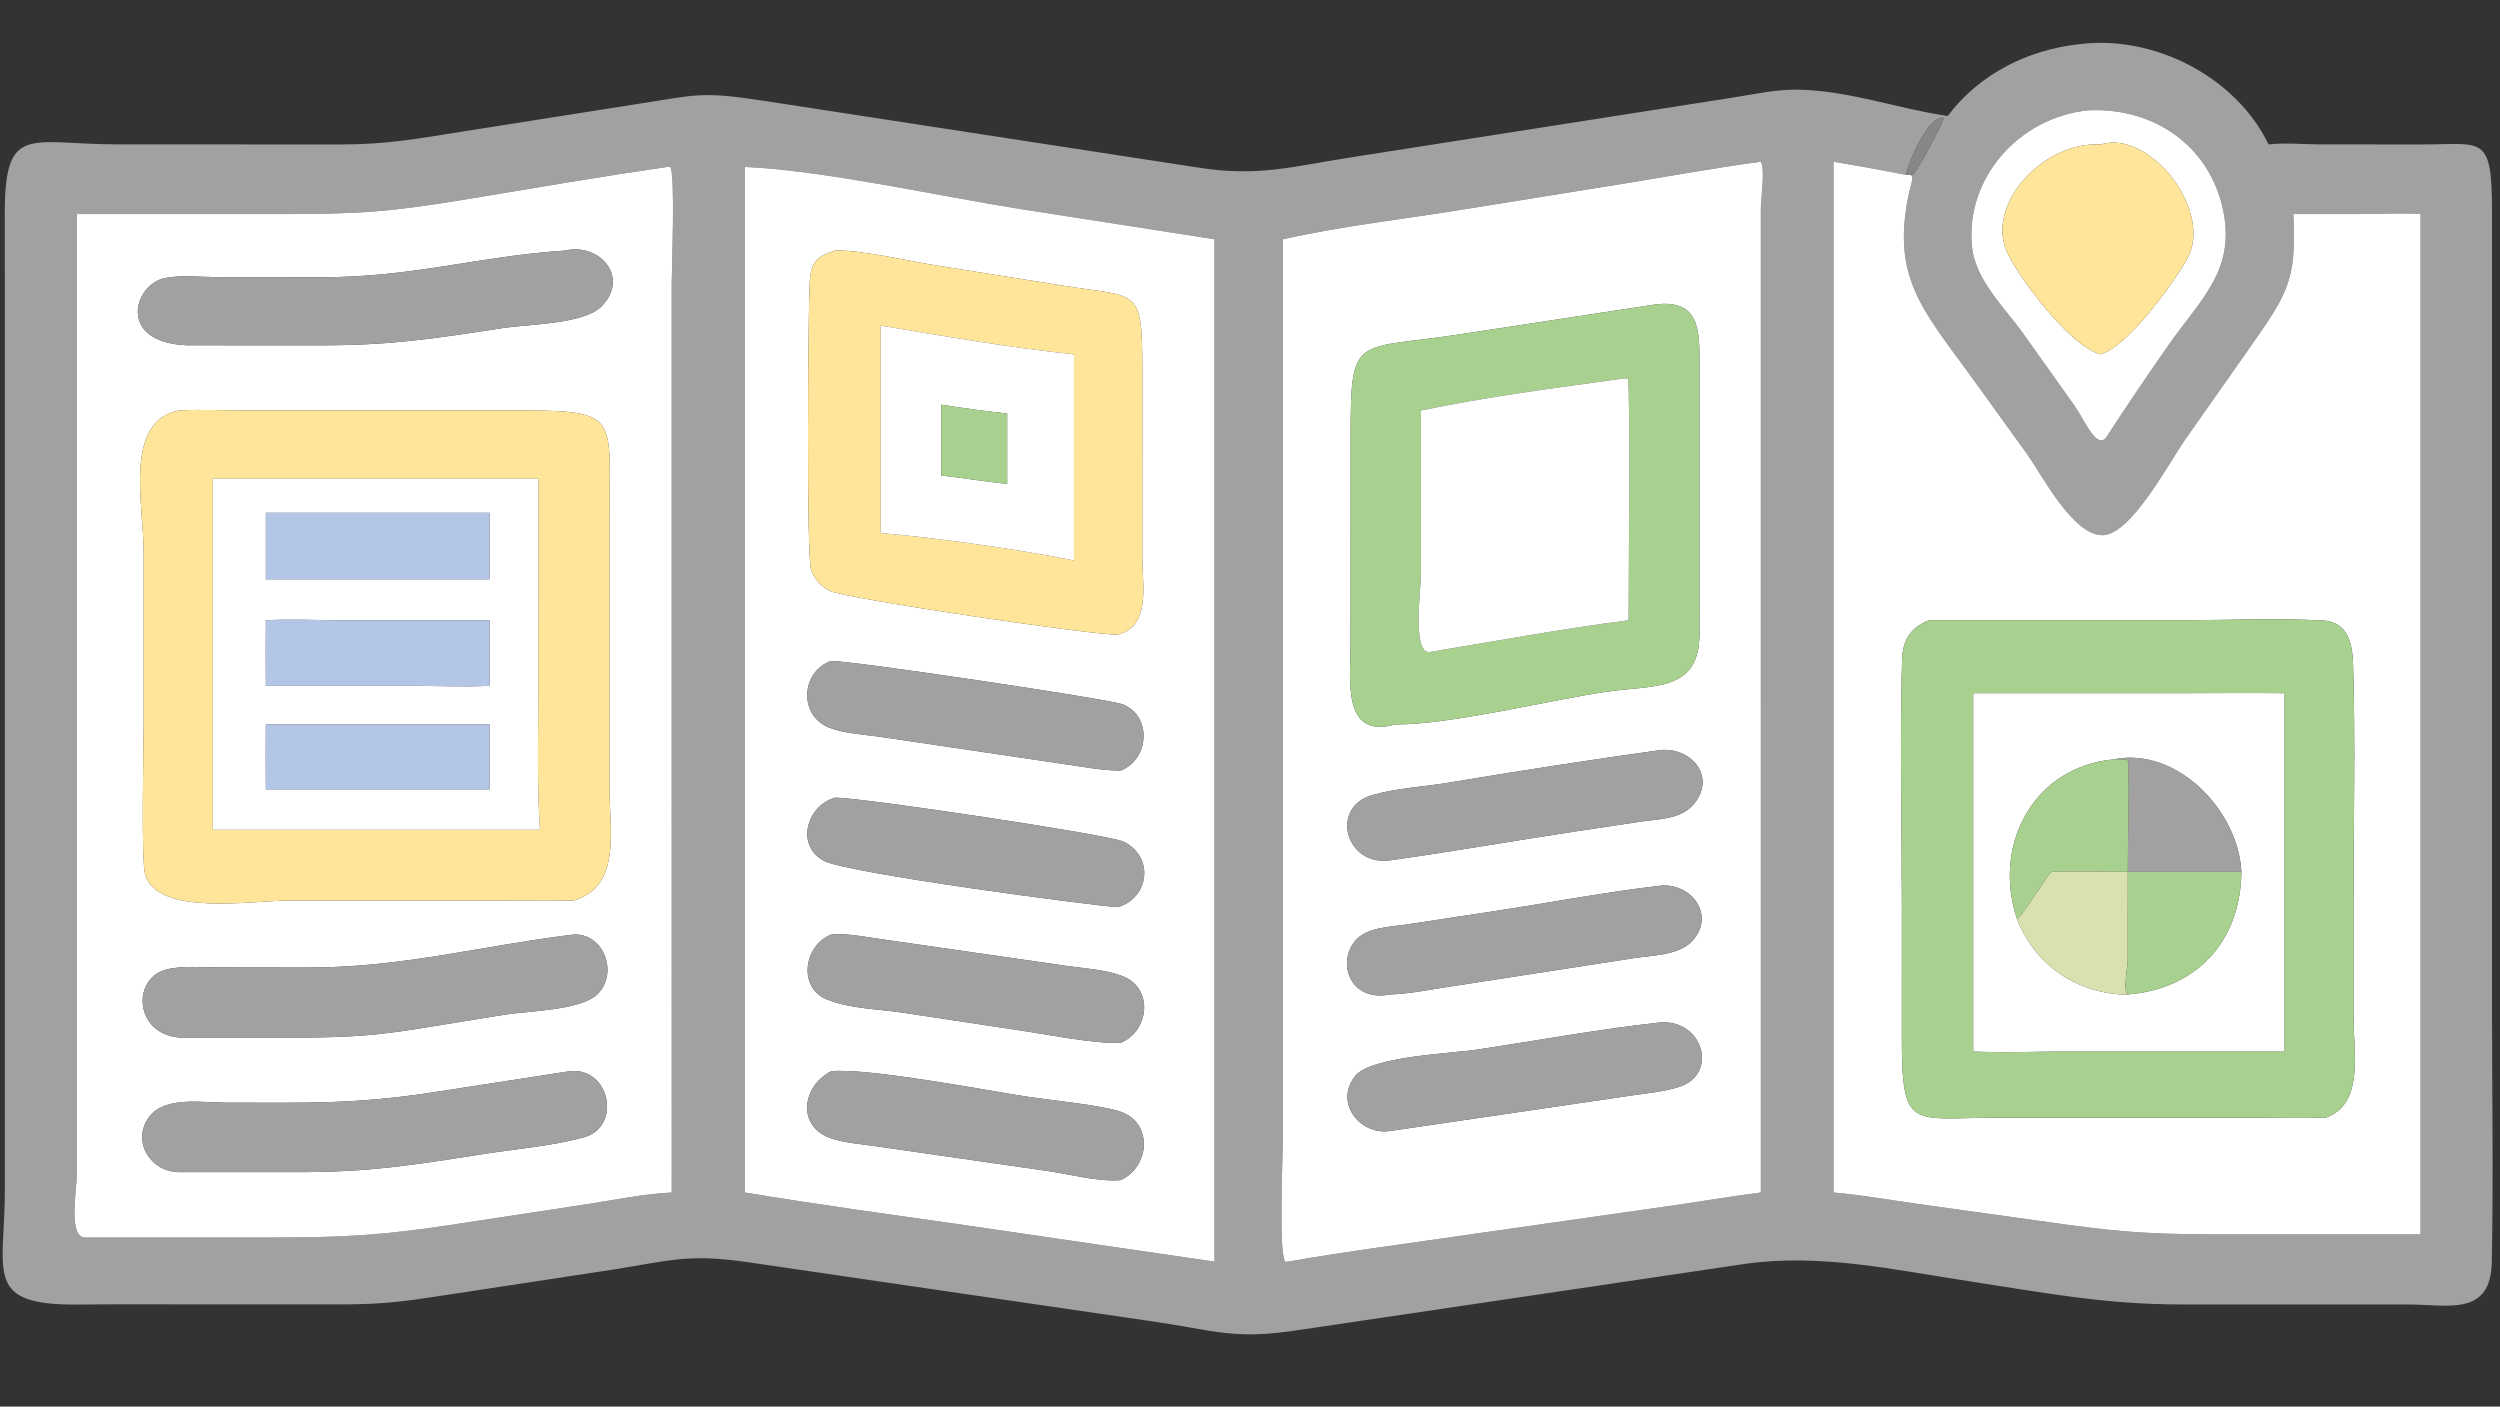
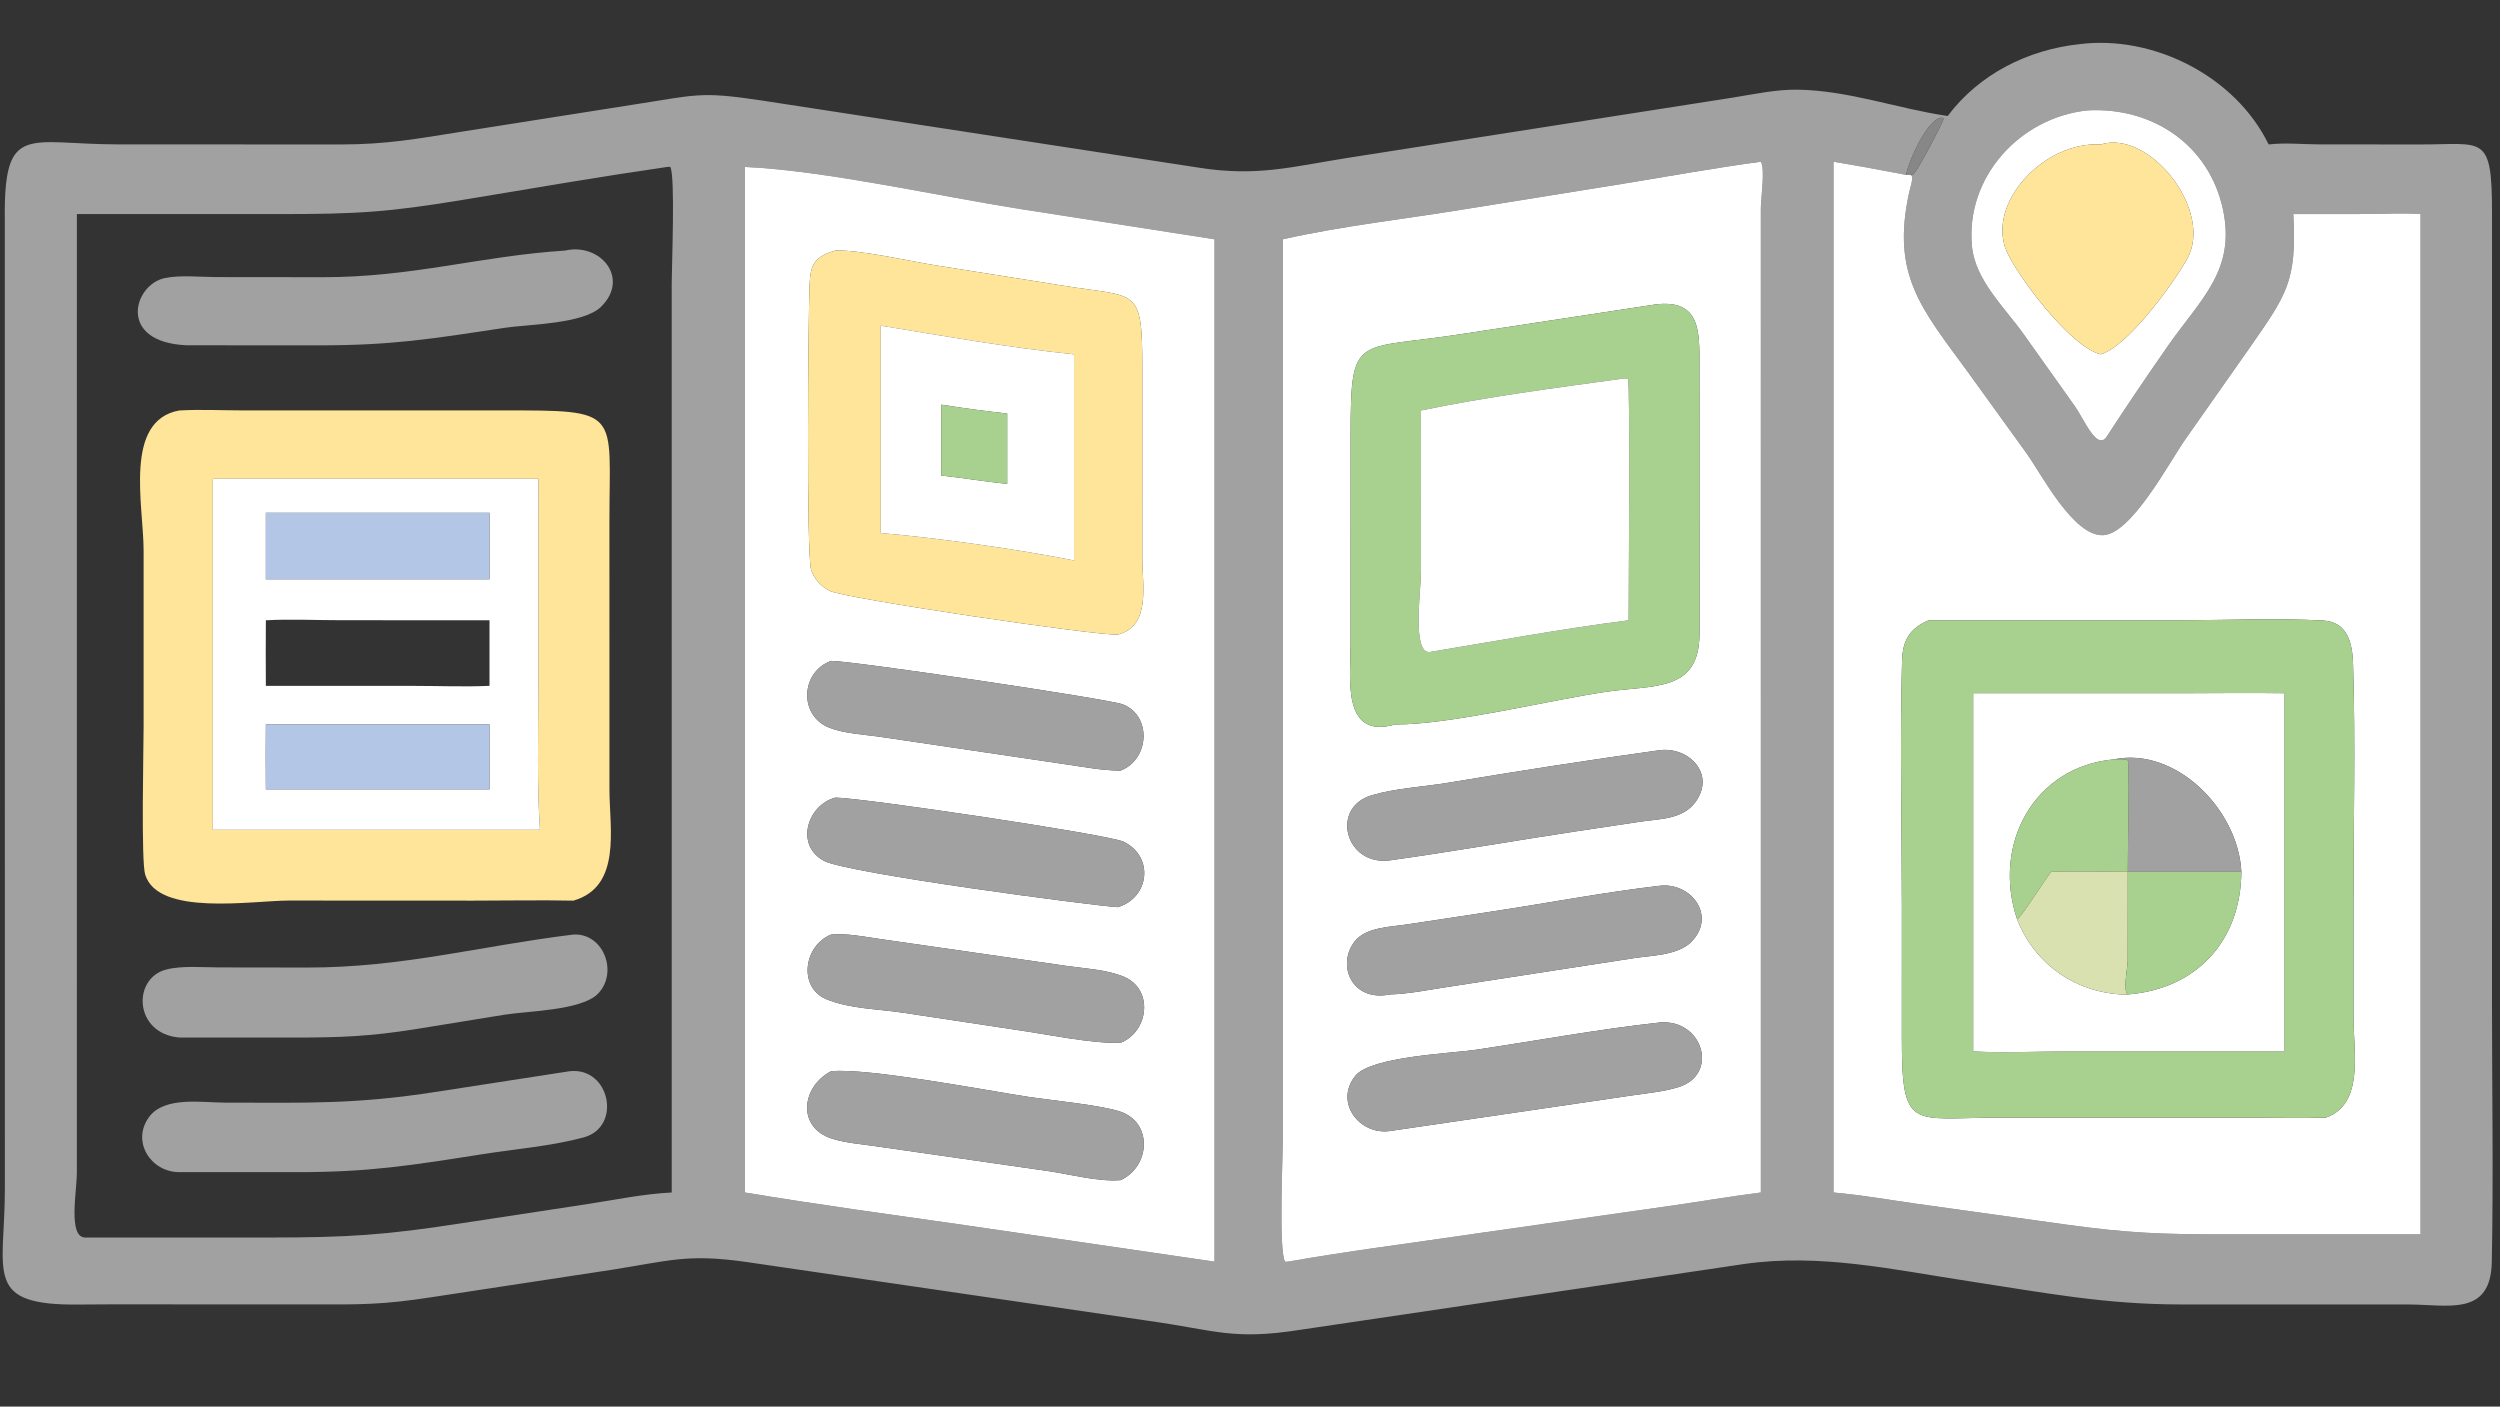
<svg xmlns="http://www.w3.org/2000/svg" width="1820" height="1024" viewBox="0 0 1820 1024">
  <rect x="0" y="0" width="1820" height="1024" fill="#333333" stroke="none" />
  <path fill="#A2A1A1" transform="scale(2 2)" d="M708.963 42.228C720.357 26.976 738.209 18.064 756.938 16.073C784 12.649 813.824 27.89 825.78 52.583C831.688 51.872 838.105 52.532 844.076 52.559L881.114 52.584C904.072 52.62 907.128 48.519 907.097 77.838L907.083 365.465C907.084 396.752 907.637 428.156 907.008 459.431C906.607 479.372 890.974 474.831 876.503 474.826L794.121 474.821C765.944 474.824 744.276 470.561 716.431 466.315C689.086 462.146 662.519 456.169 635.061 460.069L473.221 484.06C448.617 487.903 442.613 484.23 418.398 480.83L271.698 459.363C250.179 456.317 244.063 458.84 222.414 462.244L158.081 472.034C138.927 475.027 131.437 474.847 112.296 474.812L54.107 474.786C45.809 474.787 37.506 474.737 29.21 474.849C-6.355 475.332 1.761 463.62 1.771 432.841L1.746 79.76C1.38 44.434 9.982 52.541 43.014 52.557L124.028 52.586C140.819 52.574 151.519 50.558 167.914 47.955L230.642 38.072C253.328 34.601 254.554 33.159 277.028 36.545L436.327 61.025C457.826 64.436 470.482 60.601 490.986 57.405L630.755 35.521C638.492 34.293 646.51 32.517 654.369 32.642C673.051 32.938 690.682 39.55 708.963 42.228ZM693.831 63.66C685.037 61.946 676.235 60.353 667.398 58.87L667.398 434.067C677.62 434.974 687.838 436.782 698 438.215L751.698 445.703C775.007 448.929 787.066 449.309 811.069 449.309L881.08 449.298L881.08 77.923C874.834 77.464 868.609 77.85 862.357 77.906L834.771 77.923C836.111 102.61 832.299 107.27 818.617 126.959L795.375 160.029C789.217 168.954 775.728 194.42 765.502 194.809C754.656 195.221 743.12 172.595 737.58 164.886L716.366 135.504C699.476 112.354 688.263 100.207 694.989 69.793C695.316 68.317 696.423 65.301 695.869 63.972L695.389 63.66L696.314 63.547C698.102 62.251 707.106 44.704 707.482 43.234L706.817 42.81C701.571 43.092 694.497 59.179 693.831 63.66ZM759.955 40.172C735.221 42.72 715.307 64.535 717.805 89.787C719.02 102.073 729.888 112.141 736.677 121.737L755.147 147.722C758.738 152.783 763.415 164.537 766.981 158.719C774.172 147.676 781.585 136.724 789.121 125.914C800.91 109.003 813.875 98.492 809.194 76.386C804.18 52.709 783.532 38.932 759.955 40.172ZM640.947 58.87C624.501 61.082 608.032 64.05 591.651 66.744L533.24 76.145C511.205 79.761 488.739 82.201 466.952 87.102L466.959 414.35C466.959 420.742 465.362 455.781 467.797 459.274L468.797 459.246C491.267 455.279 513.963 452.476 536.532 449.111L607.351 439.014C618.554 437.423 629.722 435.49 640.947 434.067L640.941 75.9C640.945 72.36 642.587 61.286 640.947 58.87ZM242.897 60.762C218.776 64.256 194.758 68.386 170.716 72.383C141.371 77.26 130.711 77.948 100.69 77.929L27.98 77.923L27.972 427.177C27.965 433.441 24.7 450.415 30.992 450.46L98.558 450.458C126.199 450.457 140.237 449.576 167.296 445.371L213.566 438.326C223.821 436.755 234.137 434.582 244.508 434.067L244.501 103.19C244.501 97.202 245.844 63.98 243.99 60.74L242.897 60.762ZM271.145 60.762L271.145 434.067C297.752 438.494 324.45 442.12 351.143 445.936L442.088 459.246L442.088 87.102L371.672 76.135C341.691 71.422 300.381 62.086 271.145 60.762Z" />
  <path fill="white" transform="scale(2 2)" d="M766.981 158.719C763.415 164.537 758.738 152.783 755.147 147.722L736.677 121.737C729.888 112.141 719.02 102.073 717.805 89.787C715.307 64.535 735.221 42.72 759.955 40.172C783.532 38.932 804.18 52.709 809.194 76.386C813.875 98.492 800.91 109.003 789.121 125.914C781.585 136.724 774.172 147.676 766.981 158.719ZM764.646 52.583C743.941 51.419 723.021 73.994 730.378 91.412C733.917 99.789 753.265 126.123 764.646 128.987C774.305 126.221 790.77 103.777 796.09 94.319C805.958 76.773 782.358 46.993 764.646 52.583Z" />
  <path fill="#888787" transform="scale(2 2)" d="M693.831 63.66C694.497 59.179 701.571 43.092 706.817 42.81L707.482 43.234C707.106 44.704 698.102 62.251 696.314 63.547L695.389 63.66L693.831 63.66Z" />
  <path fill="#FEE599" transform="scale(2 2)" d="M764.646 128.987C753.265 126.123 733.917 99.789 730.378 91.412C723.021 73.994 743.941 51.419 764.646 52.583C782.358 46.993 805.958 76.773 796.09 94.319C790.77 103.777 774.305 126.221 764.646 128.987Z" />
  <path fill="white" transform="scale(2 2)" d="M466.952 87.102C488.739 82.201 511.205 79.761 533.24 76.145L591.651 66.744C608.032 64.05 624.501 61.082 640.947 58.87C642.587 61.286 640.945 72.36 640.941 75.9L640.947 434.067C629.722 435.49 618.554 437.423 607.351 439.014L536.532 449.111C513.963 452.476 491.267 455.279 468.797 459.246L467.797 459.274C465.362 455.781 466.959 420.742 466.959 414.35L466.952 87.102ZM602.455 110.834L532.682 121.486C493.342 127.718 491.643 120.649 491.621 158.316L491.608 234.851C491.611 246.568 488.245 269.338 507.83 263.705C527.47 263.855 563.39 254.987 584.22 251.873C602.13 249.196 618.564 252.095 618.625 230.583L618.596 132.753C618.587 121.116 619.15 108.683 602.455 110.834ZM604.239 273.052C578.513 276.621 552.782 280.633 527.165 284.907C518.015 286.434 508.256 286.856 499.368 289.455C484.078 293.926 489.665 315.326 505.946 313.169C528.628 309.994 551.188 306.013 573.834 302.59L596.981 299.112C604.084 298.051 612.465 298.31 617.131 291.961C624.561 281.851 614.897 271.833 604.239 273.052ZM604.239 322.403C583.592 324.819 563.027 328.779 542.466 331.878L512.646 336.414C506.534 337.404 497.199 337.342 493.054 342.734C486.443 351.335 492.089 364.811 505.946 361.98C512.717 361.805 519.621 360.364 526.317 359.347L594.499 348.806C601.055 347.76 610.981 347.806 615.872 342.612C624.749 333.185 615.543 321.178 604.239 322.403ZM604.239 372.18C581.97 374.619 559.672 378.737 537.503 382.078C528.344 383.458 499.037 384.525 493.331 391.614C485.589 401.232 494.844 413.257 505.946 411.693L594.321 398.698C599.866 397.897 605.567 397.358 610.939 395.715C625.847 391.158 619.893 370.898 604.239 372.18Z" />
  <path fill="white" transform="scale(2 2)" d="M667.398 58.87C676.235 60.353 685.037 61.946 693.831 63.66L695.389 63.66L695.869 63.972C696.423 65.301 695.316 68.317 694.989 69.793C688.263 100.207 699.476 112.354 716.366 135.504L737.58 164.886C743.12 172.595 754.656 195.221 765.502 194.809C775.728 194.42 789.217 168.954 795.375 160.029L818.617 126.959C832.299 107.27 836.111 102.61 834.771 77.923L862.357 77.906C868.609 77.85 874.834 77.464 881.08 77.923L881.08 449.298L811.069 449.309C787.066 449.309 775.007 448.929 751.698 445.703L698 438.215C687.838 436.782 677.62 434.974 667.398 434.067L667.398 58.87ZM702.105 225.778C695.099 228.643 692.541 233.245 692.345 240.407C691.532 270.232 692.275 300.298 692.277 330.15L692.267 377.201C692.231 412.046 695.604 406.852 727.43 406.821L819.092 406.826C828.239 406.831 837.463 407.091 846.601 406.81C860.666 401.917 856.671 382.747 856.674 370.267L856.681 328C856.682 299.302 857.415 270.368 856.523 241.698C856.298 234.452 854.691 226.344 845.55 225.862C828.468 224.96 810.538 225.764 793.384 225.777L702.105 225.778Z" />
-   <path fill="white" transform="scale(2 2)" d="M27.98 77.923L100.69 77.929C130.711 77.948 141.371 77.26 170.716 72.383C194.758 68.386 218.776 64.256 242.897 60.762L243.99 60.74C245.844 63.98 244.501 97.202 244.501 103.19L244.508 434.067C234.137 434.582 223.821 436.755 213.566 438.326L167.296 445.371C140.237 449.576 126.199 450.457 98.558 450.458L30.992 450.46C24.7 450.415 27.965 433.441 27.972 427.177L27.98 77.923ZM205.691 91.209C174.731 93.197 150.171 100.941 117.474 100.901L78.733 100.861C72.891 100.856 65.535 100.022 59.877 101.248C48.608 103.691 42.559 124.556 67.922 125.681L115.667 125.708C142.565 125.722 156.629 123.438 183.48 119.35C192.108 118.037 212.406 118.007 218.845 111.608C229.382 101.136 218.416 88.253 205.691 91.209ZM65.221 149.412C44.903 153.137 52.262 183.986 52.276 200.39L52.278 264.052C52.277 272.232 51.316 313.487 52.85 318.385C57.629 333.647 91.821 327.802 105.177 327.801L172.442 327.832C184.518 327.829 196.648 327.589 208.718 327.834C226.424 322.729 221.832 301.503 221.836 287.297L221.829 189.706C221.81 149.384 226.578 149.334 182.861 149.395L88.744 149.391C80.961 149.386 72.976 148.978 65.221 149.412ZM208.718 340.175C174.988 344.288 146.386 352.228 111.953 352.184L79.666 352.139C73.715 352.133 66.288 351.431 60.535 352.904C48.023 356.109 48.782 376.224 65.221 377.659L106.996 377.674C123.746 377.671 134.502 377.267 151.112 374.633L183.611 369.359C191.87 367.992 211.612 367.876 217.645 361.721C225.137 354.078 219.768 339.579 208.718 340.175ZM207.256 389.935L159.017 397.394C129.177 402.046 111.958 401.389 81.784 401.359C73.587 401.351 59.89 398.95 54.275 406.575C47.682 415.529 54.958 426.672 65.221 426.652L108.172 426.667C134.659 426.661 149.451 424.219 175.838 420.094C187.864 418.215 200.675 417.187 212.418 414.027C226.558 410.223 222.018 388.18 207.256 389.935Z" />
  <path fill="white" transform="scale(2 2)" d="M271.145 434.067L271.145 60.762C300.381 62.086 341.691 71.422 371.672 76.135L442.088 87.102L442.088 459.246L351.143 445.936C324.45 442.12 297.752 438.494 271.145 434.067ZM304.036 91.209C296.555 93.437 295.011 96.079 294.685 103.558C294.18 115.14 293.488 202.021 295.244 207.405C296.351 210.8 298.906 213.532 302.102 215.104C307.744 217.879 399.223 231.44 406.886 230.998C419.026 227.797 415.803 212.939 415.805 203.363L415.815 134.878C415.812 103.879 414.309 108.483 386.766 103.948L340.739 96.606C331.679 95.186 312.512 90.79 304.036 91.209ZM302.516 240.576C291.46 244.524 290.622 260.498 301.9 264.899C307.603 267.125 315.199 267.4 321.253 268.338L388.592 278.315C394.911 279.247 401.272 280.452 407.669 280.505L407.884 280.504C418.467 276.408 419.319 260.553 408.692 256.385C403.711 254.431 308.868 240.348 302.516 240.576ZM304.036 290.329C293.721 293.136 289.363 307.797 299.997 313.383C308.525 317.863 396.907 329.561 406.886 330.212C418.33 326.798 420.23 311.965 409.057 306.401C403.837 303.802 313.126 290.297 304.036 290.329ZM302.516 340.175C292.396 344.313 290.571 359.479 300.79 363.714C309.218 367.206 319.459 367.252 328.386 368.59L370.23 374.923C380.729 376.418 397.751 379.988 407.884 379.58C418.126 375.507 420.054 360.107 409.036 355.505C402.795 352.898 394.651 352.538 387.926 351.54L320.522 341.817C314.602 340.992 308.52 339.667 302.516 340.175ZM302.516 389.935C291.786 395.47 289.865 410.429 302.935 414.502C307.836 416.029 313.389 416.457 318.471 417.193L382.133 426.364C390.245 427.599 399.754 430.204 407.884 429.572C418.581 424.748 419.845 408.671 407.71 404.596C400.918 402.314 382.69 400.497 374.838 399.326C360.081 397.126 315.98 388.595 302.516 389.935Z" />
  <path fill="#A2A1A1" transform="scale(2 2)" d="M67.922 125.681C42.559 124.556 48.608 103.691 59.877 101.248C65.535 100.022 72.891 100.856 78.733 100.861L117.474 100.901C150.171 100.941 174.731 93.197 205.691 91.209C218.416 88.253 229.382 101.136 218.845 111.608C212.406 118.007 192.108 118.037 183.48 119.35C156.629 123.438 142.565 125.722 115.667 125.708L67.922 125.681Z" />
  <path fill="#FEE599" transform="scale(2 2)" d="M406.886 230.998C399.223 231.44 307.744 217.879 302.102 215.104C298.906 213.532 296.351 210.8 295.244 207.405C293.488 202.021 294.18 115.14 294.685 103.558C295.011 96.079 296.555 93.437 304.036 91.209C312.512 90.79 331.679 95.186 340.739 96.606L386.766 103.948C414.309 108.483 415.812 103.879 415.815 134.878L415.805 203.363C415.803 212.939 419.026 227.797 406.886 230.998ZM320.593 118.541L320.593 194.026C341.04 195.771 370.525 199.93 390.943 204.002L390.943 128.987C367.424 126.531 343.924 122.402 320.593 118.541Z" />
  <path fill="#A8D08E" transform="scale(2 2)" d="M507.83 263.705C488.245 269.338 491.611 246.568 491.608 234.851L491.621 158.316C491.643 120.649 493.342 127.718 532.682 121.486L602.455 110.834C619.15 108.683 618.587 121.116 618.596 132.753L618.625 230.583C618.564 252.095 602.13 249.196 584.22 251.873C563.39 254.987 527.47 263.855 507.83 263.705ZM589.866 137.94C565.762 141.233 541.04 144.465 517.237 149.412L517.245 208.349C517.246 214.665 513.894 237.957 520.422 237.335C544.472 233.325 568.629 228.877 592.807 225.778C592.806 216.487 593.467 139.949 592.566 137.99C591.635 137.544 590.853 137.774 589.866 137.94Z" />
  <path fill="white" transform="scale(2 2)" d="M320.593 194.026L320.593 118.541C343.924 122.402 367.424 126.531 390.943 128.987L390.943 204.002C370.525 199.93 341.04 195.771 320.593 194.026ZM342.619 147.292L342.619 173.098C350.635 173.932 358.602 175.381 366.618 176.105L366.618 150.529C358.606 149.635 350.578 148.571 342.619 147.292Z" />
  <path fill="white" transform="scale(2 2)" d="M517.237 149.412C541.04 144.465 565.762 141.233 589.866 137.94C590.853 137.774 591.635 137.544 592.566 137.99C593.467 139.949 592.806 216.487 592.807 225.778C568.629 228.877 544.472 233.325 520.422 237.335C513.894 237.957 517.246 214.665 517.245 208.349L517.237 149.412Z" />
  <path fill="#A8D08E" transform="scale(2 2)" d="M342.619 173.098L342.619 147.292C350.578 148.571 358.606 149.635 366.618 150.529L366.618 176.105C358.602 175.381 350.635 173.932 342.619 173.098Z" />
  <path fill="#FEE599" transform="scale(2 2)" d="M208.718 327.834C196.648 327.589 184.518 327.829 172.442 327.832L105.177 327.801C91.821 327.802 57.629 333.647 52.85 318.385C51.316 313.487 52.277 272.232 52.278 264.052L52.276 200.39C52.262 183.986 44.903 153.137 65.221 149.412C72.976 148.978 80.961 149.386 88.744 149.391L182.861 149.395C226.578 149.334 221.81 149.384 221.829 189.706L221.836 287.297C221.832 301.503 226.424 322.729 208.718 327.834ZM77.472 174.279L77.472 302.057L195.963 302.057L196.528 301.685C195.429 285.188 195.932 268.486 195.945 251.955L195.963 174.279L77.472 174.279Z" />
  <path fill="white" transform="scale(2 2)" d="M77.472 302.057L77.472 174.279L195.963 174.279L195.945 251.955C195.932 268.486 195.429 285.188 196.528 301.685L195.963 302.057L77.472 302.057ZM96.771 186.657L96.771 210.846L178.181 210.846L178.181 186.657L96.771 186.657ZM96.771 225.778C96.687 233.733 96.742 241.69 96.771 249.645L150.921 249.664C159.962 249.667 169.163 250.052 178.181 249.645L178.181 225.778L123.859 225.76C114.89 225.756 105.71 225.299 96.771 225.778ZM96.771 263.705C96.677 271.576 96.733 279.447 96.771 287.319L178.181 287.319L178.181 263.705L96.771 263.705Z" />
  <path fill="#B4C6E5" transform="scale(2 2)" d="M96.771 210.846L96.771 186.657L178.181 186.657L178.181 210.846L96.771 210.846Z" />
-   <path fill="#B4C6E5" transform="scale(2 2)" d="M96.771 249.645C96.742 241.69 96.687 233.733 96.771 225.778C105.71 225.299 114.89 225.756 123.859 225.76L178.181 225.778L178.181 249.645C169.163 250.052 159.962 249.667 150.921 249.664L96.771 249.645Z" />
  <path fill="#A8D08E" transform="scale(2 2)" d="M846.601 406.81C837.463 407.091 828.239 406.831 819.092 406.826L727.43 406.821C695.604 406.852 692.231 412.046 692.267 377.201L692.277 330.15C692.275 300.298 691.532 270.232 692.345 240.407C692.541 233.245 695.099 228.643 702.105 225.778L793.384 225.777C810.538 225.764 828.468 224.96 845.55 225.862C854.691 226.344 856.298 234.452 856.523 241.698C857.415 270.368 856.682 299.302 856.681 328L856.674 370.267C856.671 382.747 860.666 401.917 846.601 406.81ZM795.165 252.352L718.265 252.352L718.265 382.674C730 383.439 742.041 382.622 753.816 382.674L831.468 382.674L831.468 252.352C819.376 252.163 807.259 252.327 795.165 252.352Z" />
  <path fill="#A2A1A1" transform="scale(2 2)" d="M407.884 280.504L407.669 280.505C401.272 280.452 394.911 279.247 388.592 278.315L321.253 268.338C315.199 267.4 307.603 267.125 301.9 264.899C290.622 260.498 291.46 244.524 302.516 240.576C308.868 240.348 403.711 254.431 408.692 256.385C419.319 260.553 418.467 276.408 407.884 280.504Z" />
  <path fill="white" transform="scale(2 2)" d="M718.265 252.352L795.165 252.352C807.259 252.327 819.376 252.163 831.468 252.352L831.468 382.674L753.816 382.674C742.041 382.622 730 383.439 718.265 382.674L718.265 252.352ZM769.473 276.403C740.243 279.043 725.061 307.548 734.229 334.651C740.928 351.586 756.316 361.793 774.348 362.076L774.523 361.98C799.583 360 815.647 342.47 815.862 317.344C814.731 294.746 792.043 271.761 769.473 276.403Z" />
  <path fill="#B4C6E5" transform="scale(2 2)" d="M96.771 287.319C96.733 279.447 96.677 271.576 96.771 263.705L178.181 263.705L178.181 287.319L96.771 287.319Z" />
  <path fill="#A2A1A1" transform="scale(2 2)" d="M505.946 313.169C489.665 315.326 484.078 293.926 499.368 289.455C508.256 286.856 518.015 286.434 527.165 284.907C552.782 280.633 578.513 276.621 604.239 273.052C614.897 271.833 624.561 281.851 617.131 291.961C612.465 298.31 604.084 298.051 596.981 299.112L573.834 302.59C551.188 306.013 528.628 309.994 505.946 313.169Z" />
  <path fill="#A2A1A1" transform="scale(2 2)" d="M769.473 276.403C792.043 271.761 814.731 294.746 815.862 317.344L774.523 317.344C774.51 303.902 775.116 290.255 774.64 276.841C773.11 276.15 771.136 276.382 769.473 276.403Z" />
  <path fill="#A8D08E" transform="scale(2 2)" d="M734.229 334.651C725.061 307.548 740.243 279.043 769.473 276.403C771.136 276.382 773.11 276.15 774.64 276.841C775.116 290.255 774.51 303.902 774.523 317.344C765.256 317.315 755.871 317.031 746.613 317.344C744.737 319.619 735.616 334.135 734.229 334.651Z" />
  <path fill="#A2A1A1" transform="scale(2 2)" d="M406.886 330.212C396.907 329.561 308.525 317.863 299.997 313.383C289.363 307.797 293.721 293.136 304.036 290.329C313.126 290.297 403.837 303.802 409.057 306.401C420.23 311.965 418.33 326.798 406.886 330.212Z" />
  <path fill="#DAE1B0" transform="scale(2 2)" d="M746.613 317.344C755.871 317.031 765.256 317.315 774.523 317.344L774.493 349.797C774.473 352.038 772.643 360.713 774.523 361.98L774.348 362.076C756.316 361.793 740.928 351.586 734.229 334.651C735.616 334.135 744.737 319.619 746.613 317.344Z" />
  <path fill="#A8D08E" transform="scale(2 2)" d="M774.523 317.344L815.862 317.344C815.647 342.47 799.583 360 774.523 361.98C772.643 360.713 774.473 352.038 774.493 349.797L774.523 317.344Z" />
  <path fill="#A2A1A1" transform="scale(2 2)" d="M505.946 361.98C492.089 364.811 486.443 351.335 493.054 342.734C497.199 337.342 506.534 337.404 512.646 336.414L542.466 331.878C563.027 328.779 583.592 324.819 604.239 322.403C615.543 321.178 624.749 333.185 615.872 342.612C610.981 347.806 601.055 347.76 594.499 348.806L526.317 359.347C519.621 360.364 512.717 361.805 505.946 361.98Z" />
  <path fill="#A2A1A1" transform="scale(2 2)" d="M65.221 377.659C48.782 376.224 48.023 356.109 60.535 352.904C66.288 351.431 73.715 352.133 79.666 352.139L111.953 352.184C146.386 352.228 174.988 344.288 208.718 340.175C219.768 339.579 225.137 354.078 217.645 361.721C211.612 367.876 191.87 367.992 183.611 369.359L151.112 374.633C134.502 377.267 123.746 377.671 106.996 377.674L65.221 377.659Z" />
  <path fill="#A2A1A1" transform="scale(2 2)" d="M407.884 379.58C397.751 379.988 380.729 376.418 370.23 374.923L328.386 368.59C319.459 367.252 309.218 367.206 300.79 363.714C290.571 359.479 292.396 344.313 302.516 340.175C308.52 339.667 314.602 340.992 320.522 341.817L387.926 351.54C394.651 352.538 402.795 352.898 409.036 355.505C420.054 360.107 418.126 375.507 407.884 379.58Z" />
  <path fill="#A2A1A1" transform="scale(2 2)" d="M505.946 411.693C494.844 413.257 485.589 401.232 493.331 391.614C499.037 384.525 528.344 383.458 537.503 382.078C559.672 378.737 581.97 374.619 604.239 372.18C619.893 370.898 625.847 391.158 610.939 395.715C605.567 397.358 599.866 397.897 594.321 398.698L505.946 411.693Z" />
  <path fill="#A2A1A1" transform="scale(2 2)" d="M65.221 426.652C54.958 426.672 47.682 415.529 54.275 406.575C59.89 398.95 73.587 401.351 81.784 401.359C111.958 401.389 129.177 402.046 159.017 397.394L207.256 389.935C222.018 388.18 226.558 410.223 212.418 414.027C200.675 417.187 187.864 418.215 175.838 420.094C149.451 424.219 134.659 426.661 108.172 426.667L65.221 426.652Z" />
  <path fill="#A2A1A1" transform="scale(2 2)" d="M407.884 429.572C399.754 430.204 390.245 427.599 382.133 426.364L318.471 417.193C313.389 416.457 307.836 416.029 302.935 414.502C289.865 410.429 291.786 395.47 302.516 389.935C315.98 388.595 360.081 397.126 374.838 399.326C382.69 400.497 400.918 402.314 407.71 404.596C419.845 408.671 418.581 424.748 407.884 429.572Z" />
</svg>